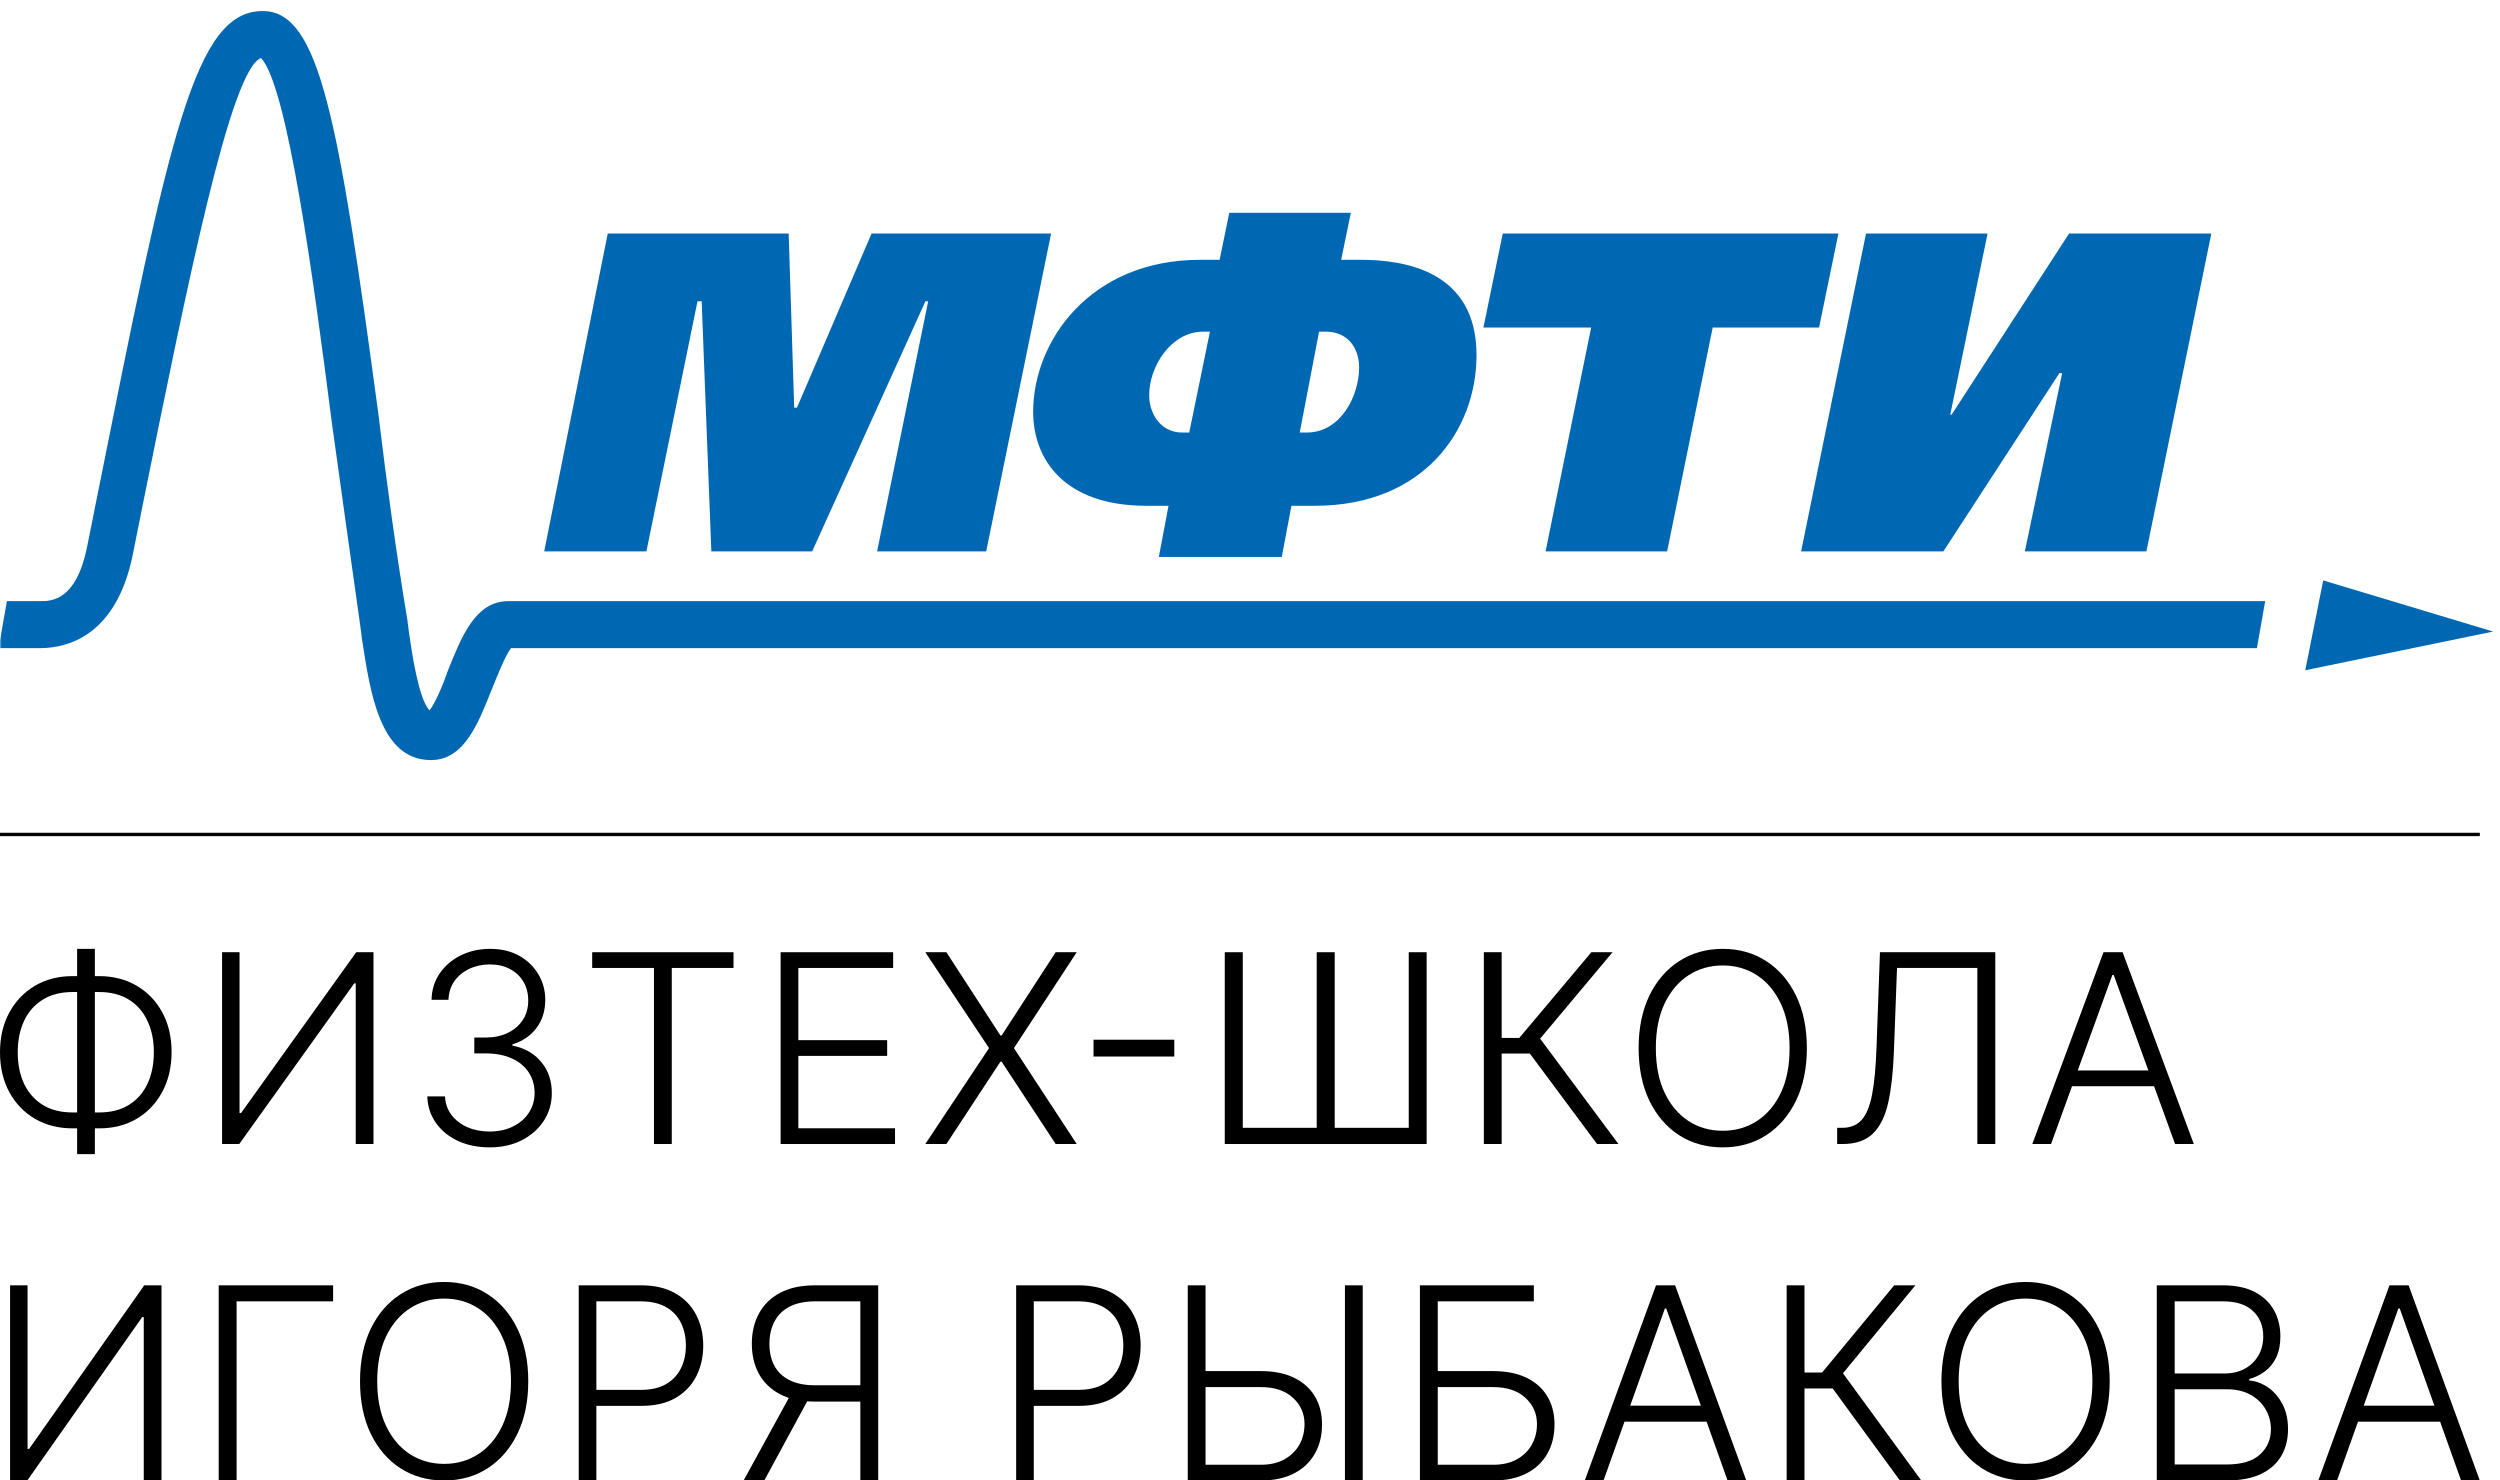
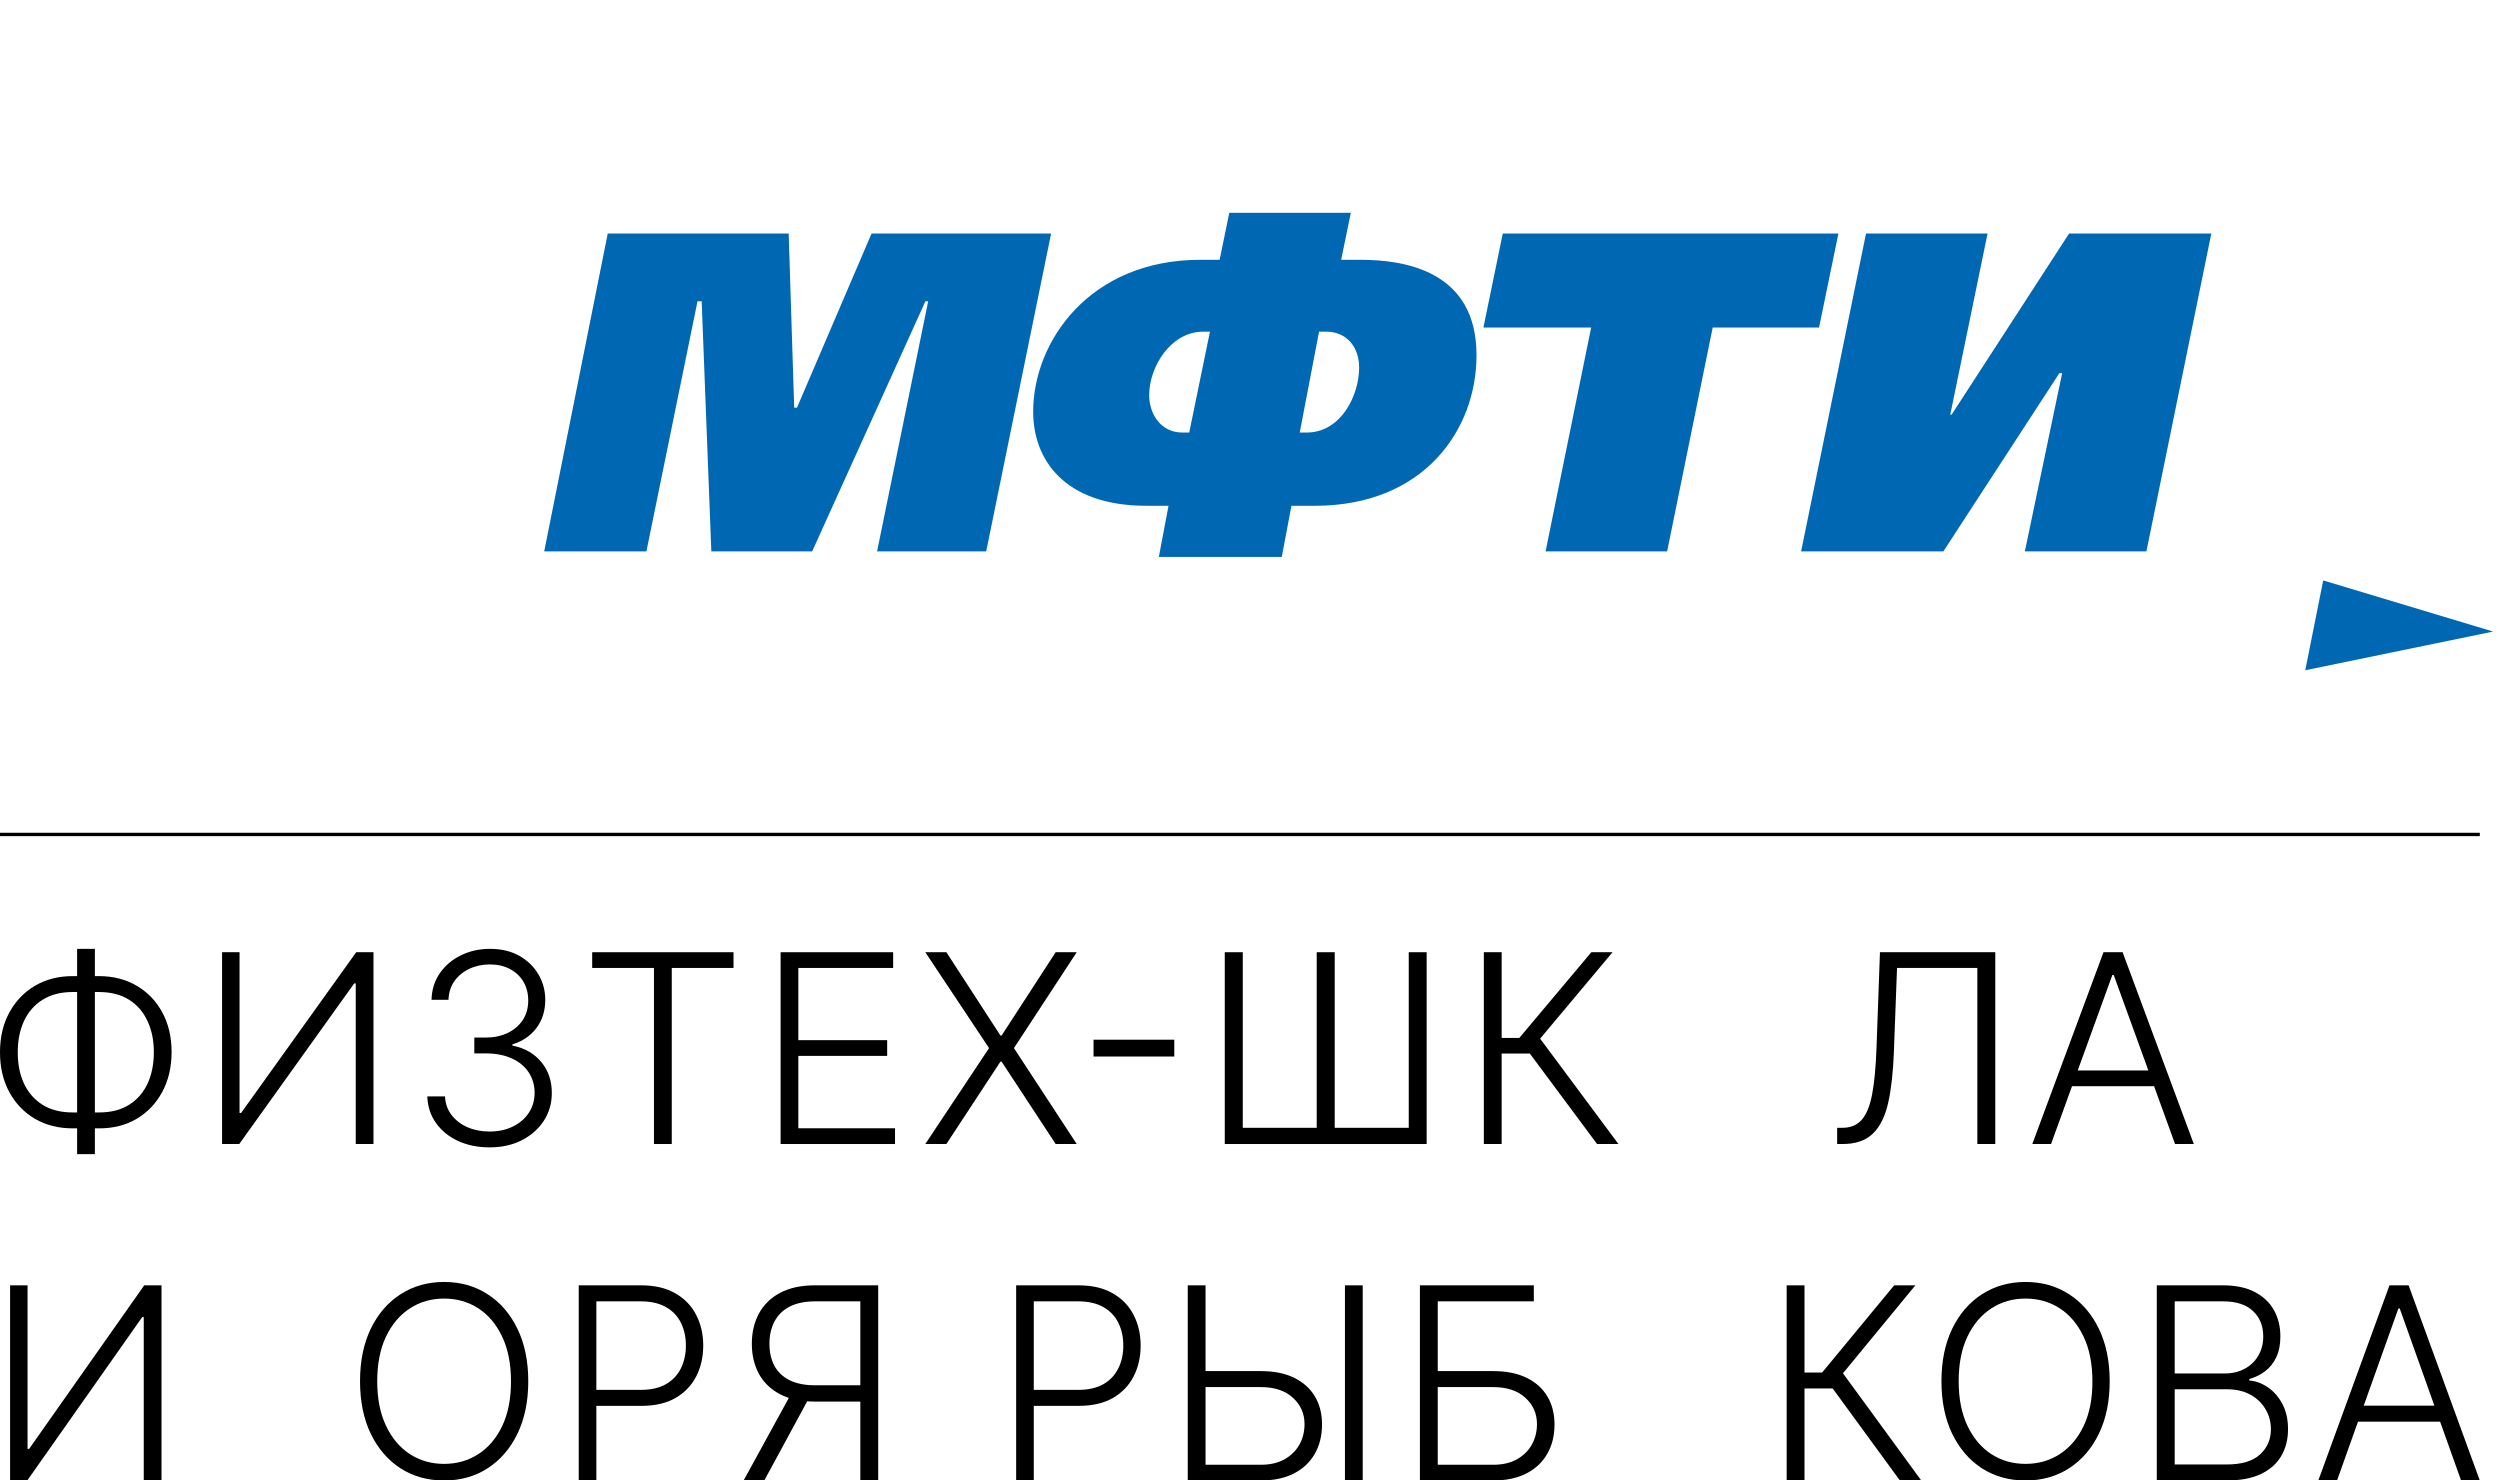
<svg xmlns="http://www.w3.org/2000/svg" width="743" height="440" viewBox="0 0 743 440" fill="none">
  <mask id="mask0_159_53" style="mask-type:luminance" maskUnits="userSpaceOnUse" x="0" y="0" width="743" height="230">
    <path d="M743 0H0V230H743V0Z" fill="white" />
  </mask>
  <g mask="url(#mask0_159_53)">
    <path d="M180.62 69.41H234.395L236.037 121.161H236.858L259.025 69.41H312.39L293.096 163.875H260.667L275.856 89.535H275.035L241.374 163.875H211.407L208.534 89.535H207.302L192.114 163.875H161.737L180.62 69.41Z" fill="#0068B3" />
    <path d="M344.41 165.516L347.283 150.32H340.715C316.086 150.32 307.055 136.356 307.055 122.391C307.055 101.445 323.885 77.212 356.725 77.212H362.472L365.345 63.248H401.469L398.596 77.212H404.343C417.478 77.212 438.824 80.498 438.824 105.552C438.824 127.731 423.225 150.32 390.796 150.32H383.818L380.944 165.516H344.41ZM359.598 98.57H357.546C348.104 98.57 341.536 108.838 341.536 117.463C341.536 122.802 344.82 128.552 351.388 128.552H353.441L359.598 98.57ZM386.281 128.552H388.333C398.596 128.552 403.932 117.463 403.932 109.249C403.932 103.088 400.238 98.57 394.08 98.57H392.028L386.281 128.552Z" fill="#0068B3" />
    <path d="M546.372 69.41L540.625 97.339H509.017L495.47 163.875H459.346L472.893 97.339H440.874L446.621 69.41H546.372Z" fill="#0068B3" />
    <path d="M590.705 69.41L579.622 123.214H580.032L614.925 69.41H657.206L637.912 163.875H601.789L612.872 110.893H612.051L577.569 163.875H535.288L554.582 69.41H590.705Z" fill="#0068B3" />
    <path d="M685.121 199.198L690.458 172.502L740.949 187.698L685.121 199.198Z" fill="#0068B3" />
-     <path d="M673.216 178.661H151.063C141.211 178.661 137.106 189.339 133.001 199.607C131.77 203.304 129.307 209.054 127.665 211.107C124.381 207.821 122.329 193.446 121.508 187.696L121.097 184.411C117.813 164.696 114.94 143.75 112.477 123.214C100.572 34.5 94.825 3.696 78.405 3.286C57.88 2.875 50.492 39.428 28.735 148.268L25.862 162.643C22.578 178.661 15.189 178.661 11.905 178.661H2.053L-0.41 192.625H11.905C20.115 192.625 34.482 188.929 39.408 165.107L42.282 150.732C55.828 83.786 68.553 20.536 77.584 17.25C85.384 25.464 93.183 82.964 98.52 124.857C101.393 145.393 104.267 166.339 107.14 186.464L107.551 189.75C110.014 205.768 112.887 225.893 128.076 225.893C137.927 225.893 142.032 215.214 146.137 204.946C147.779 200.839 150.242 194.679 151.884 192.625H670.753L673.216 178.661Z" fill="#0068B3" />
  </g>
  <path d="M0 248L737 248" stroke="black" />
  <path d="M21.563 290.103H29.438C33.633 290.103 37.349 291.051 40.586 292.945C43.841 294.84 46.39 297.484 48.234 300.88C50.078 304.275 51 308.214 51 312.697C50.982 317.199 50.05 321.147 48.206 324.542C46.381 327.938 43.85 330.592 40.614 332.505C37.396 334.4 33.69 335.347 29.494 335.347H21.591C17.376 335.347 13.641 334.4 10.386 332.505C7.15 330.611 4.61 327.966 2.766 324.571C0.922 321.175 0 317.227 0 312.725C0 308.261 0.922 304.331 2.766 300.936C4.61 297.541 7.15 294.886 10.386 292.973C13.641 291.06 17.367 290.103 21.563 290.103ZM21.591 294.83C18.073 294.83 15.09 295.599 12.644 297.137C10.217 298.657 8.373 300.776 7.113 303.496C5.871 306.197 5.259 309.311 5.278 312.838C5.278 316.308 5.899 319.384 7.141 322.066C8.402 324.73 10.236 326.822 12.644 328.341C15.071 329.86 18.054 330.62 21.591 330.62H29.466C32.984 330.62 35.947 329.86 38.356 328.341C40.783 326.822 42.618 324.721 43.859 322.038C45.101 319.337 45.723 316.223 45.723 312.697C45.723 309.208 45.093 306.122 43.831 303.44C42.59 300.739 40.755 298.629 38.328 297.109C35.901 295.59 32.918 294.83 29.381 294.83H21.591ZM28.196 282V343H22.918V282H28.196Z" fill="black" />
  <path d="M66 283H71.192V330.788H71.643L105.865 283H111V340H105.724V292.268H105.273L71.107 340H66V283Z" fill="black" />
  <path d="M145.528 341C142.023 341 138.888 340.364 136.125 339.093C133.361 337.803 131.173 336.018 129.559 333.737C127.946 331.456 127.092 328.83 127 325.857H132.258C132.35 327.951 132.99 329.783 134.177 331.354C135.364 332.905 136.94 334.12 138.907 334.999C140.873 335.859 143.061 336.289 145.472 336.289C148.106 336.289 150.425 335.794 152.427 334.803C154.449 333.812 156.025 332.457 157.156 330.737C158.306 328.998 158.882 327.035 158.882 324.848C158.882 322.53 158.298 320.483 157.129 318.707C155.961 316.931 154.282 315.547 152.093 314.557C149.923 313.566 147.327 313.07 144.304 313.07H140.966V308.359H144.304C146.771 308.359 148.95 307.911 150.841 307.013C152.752 306.097 154.254 304.817 155.348 303.172C156.442 301.526 156.99 299.592 156.99 297.367C156.99 295.254 156.517 293.394 155.57 291.787C154.625 290.179 153.29 288.917 151.565 288.001C149.859 287.085 147.865 286.627 145.584 286.627C143.377 286.627 141.355 287.057 139.518 287.917C137.683 288.777 136.199 289.992 135.068 291.562C133.955 293.133 133.361 294.993 133.287 297.143H128.252C128.326 294.151 129.141 291.525 130.7 289.263C132.276 286.982 134.363 285.206 136.959 283.935C139.575 282.645 142.468 282 145.639 282C148.996 282 151.898 282.692 154.346 284.075C156.795 285.458 158.687 287.3 160.022 289.599C161.376 291.88 162.053 294.394 162.053 297.143C162.053 300.414 161.172 303.218 159.41 305.555C157.648 307.873 155.274 309.481 152.288 310.378V310.743C155.924 311.472 158.779 313.098 160.857 315.622C162.953 318.127 164 321.202 164 324.848C164 327.914 163.203 330.671 161.608 333.12C160.013 335.55 157.825 337.476 155.042 338.897C152.279 340.299 149.108 341 145.528 341Z" fill="black" />
  <path d="M176 287.676V283H218V287.676H199.648V340H194.358V287.676H176Z" fill="black" />
  <path d="M232 340V283H265.443V287.676H237.265V309.134H263.666V313.81H237.265V335.324H266V340H232Z" fill="black" />
  <path d="M281.264 283L297.321 307.743H297.689L313.745 283H320L301.343 311.5L320 340H313.745L297.689 315.536H297.321L281.264 340H275L293.947 311.5L275 283H281.264Z" fill="black" />
  <path d="M349 309V314H325V309H349Z" fill="black" />
  <path d="M364 283H369.352V335.185H391.324V283H396.676V335.185H418.678V283H424V340H364V283Z" fill="black" />
  <path d="M474.651 340L454.666 313.114H446.294V340H441V283H446.294V308.466H451.54L472.948 283H479.248L457.724 308.689L481 340H474.651Z" fill="black" />
-   <path d="M537 311.5C537 317.482 535.921 322.689 533.782 327.119C531.633 331.531 528.675 334.952 524.917 337.383C521.168 339.794 516.861 341 511.986 341C507.11 341 502.793 339.794 499.025 337.383C495.287 334.952 492.338 331.531 490.189 327.119C488.07 322.689 487 317.482 487 311.5C487 305.518 488.07 300.321 490.189 295.909C492.338 291.478 495.296 288.057 499.054 285.645C502.822 283.215 507.129 282 511.986 282C516.861 282 521.168 283.215 524.917 285.645C528.675 288.057 531.633 291.478 533.782 295.909C535.921 300.321 537 305.518 537 311.5ZM531.864 311.5C531.864 306.359 530.997 301.956 529.262 298.292C527.528 294.609 525.167 291.796 522.18 289.852C519.183 287.907 515.792 286.935 511.986 286.935C508.199 286.935 504.817 287.907 501.82 289.852C498.833 291.796 496.462 294.6 494.709 298.264C492.974 301.928 492.117 306.34 492.117 311.5C492.117 316.641 492.974 321.044 494.709 324.708C496.443 328.372 498.804 331.185 501.791 333.148C504.788 335.092 508.179 336.065 511.986 336.065C515.792 336.065 519.183 335.092 522.18 333.148C525.187 331.204 527.557 328.4 529.291 324.736C531.026 321.053 531.874 316.641 531.864 311.5Z" fill="black" />
  <path d="M546 340V335.185H547.538C549.952 335.185 551.87 334.406 553.272 332.847C554.683 331.27 555.715 328.747 556.387 325.277C557.049 321.807 557.487 317.243 557.692 311.583L558.723 283H593V340H587.665V287.676H563.795L562.861 312.725C562.627 318.755 562.063 323.792 561.148 327.837C560.232 331.864 558.714 334.897 556.582 336.938C554.469 338.979 551.491 340 547.626 340H546Z" fill="black" />
  <path d="M609.574 340H604L625.16 283H630.84L652 340H646.426L628.194 289.763H627.796L609.574 340ZM613.577 318.152H642.423V322.828H613.577V318.152Z" fill="black" />
  <path d="M3 382H8.192V430.626H8.643L42.865 382H48V440H42.724V391.431H42.272L8.107 440H3V382Z" fill="black" />
-   <path d="M99 382V386.758H70.316V440H65V382H99Z" fill="black" />
  <path d="M157 410.5C157 416.483 155.926 421.689 153.781 426.119C151.635 430.531 148.681 433.952 144.916 436.383C141.171 438.794 136.86 440 131.986 440C127.111 440 122.792 438.794 119.027 436.383C115.282 433.952 112.336 430.531 110.19 426.119C108.063 421.689 107 416.483 107 410.5C107 404.517 108.063 399.321 110.19 394.909C112.336 390.478 115.29 387.057 119.056 384.645C122.82 382.215 127.13 381 131.986 381C136.86 381 141.171 382.215 144.916 384.645C148.681 387.057 151.635 390.478 153.781 394.909C155.926 399.321 157 404.517 157 410.5ZM151.862 410.5C151.862 405.359 150.995 400.956 149.264 397.292C147.532 393.609 145.17 390.796 142.178 388.851C139.185 386.907 135.788 385.935 131.986 385.935C128.203 385.935 124.814 386.907 121.822 388.851C118.829 390.796 116.457 393.6 114.707 397.264C112.976 400.928 112.11 405.341 112.11 410.5C112.11 415.641 112.976 420.044 114.707 423.708C116.439 427.372 118.801 430.185 121.793 432.149C124.786 434.093 128.183 435.065 131.986 435.065C135.788 435.065 139.185 434.093 142.178 432.149C145.189 430.204 147.561 427.4 149.292 423.736C151.023 420.052 151.88 415.641 151.862 410.5Z" fill="black" />
  <path d="M172 440V382H190.519C194.582 382 197.986 382.794 200.711 384.379C203.455 385.947 205.52 388.079 206.897 390.779C208.302 393.479 209 396.519 209 399.899C209 403.278 208.312 406.327 206.925 409.046C205.549 411.745 203.493 413.889 200.768 415.474C198.043 417.042 194.649 417.825 190.596 417.825H176.034V413.067H190.459C193.464 413.067 195.959 412.501 197.938 411.368C199.917 410.217 201.39 408.65 202.365 406.667C203.35 404.685 203.847 402.428 203.847 399.899C203.847 397.368 203.35 395.113 202.365 393.13C201.39 391.148 199.908 389.59 197.91 388.458C195.93 387.325 193.416 386.758 190.375 386.758H177.238V440H172Z" fill="black" />
  <path d="M261 440H255.692V386.758H242.359C239.282 386.758 236.73 387.277 234.702 388.316C232.693 389.354 231.189 390.827 230.19 392.734C229.18 394.622 228.676 396.83 228.676 399.36C228.676 401.891 229.171 404.081 230.161 405.931C231.16 407.781 232.674 409.206 234.683 410.207C236.711 411.208 239.234 411.708 242.271 411.708H258.137V416.551H242.126C238.03 416.551 234.605 415.823 231.839 414.37C229.064 412.916 226.978 410.896 225.551 408.309C224.154 405.723 223.445 402.74 223.445 399.36C223.445 395.981 224.154 392.989 225.551 390.383C226.978 387.758 229.064 385.71 231.839 384.238C234.624 382.746 238.079 382 242.213 382H261V440ZM235.333 413.832H241.33L227.143 440H221L235.333 413.832Z" fill="black" />
  <path d="M302 440V382H320.51C324.582 382 327.986 382.794 330.711 384.379C333.455 385.947 335.52 388.079 336.897 390.779C338.302 393.479 339 396.519 339 399.899C339 403.278 338.312 406.327 336.925 409.046C335.549 411.745 333.493 413.889 330.768 415.474C328.043 417.042 324.649 417.825 320.596 417.825H306.035V413.067H320.462C323.464 413.067 325.959 412.501 327.938 411.368C329.917 410.217 331.39 408.65 332.365 406.667C333.35 404.685 333.847 402.428 333.847 399.899C333.847 397.368 333.35 395.113 332.365 393.13C331.39 391.148 329.908 389.59 327.909 388.458C325.93 387.325 323.416 386.758 320.376 386.758H307.239V440H302Z" fill="black" />
  <path d="M356.82 407.489H374.703C378.571 407.489 381.841 408.139 384.542 409.442C387.252 410.745 389.326 412.586 390.753 414.965C392.19 417.325 392.904 420.119 392.904 423.347C392.904 426.67 392.19 429.578 390.753 432.07C389.345 434.562 387.281 436.507 384.57 437.904C381.87 439.301 378.59 440 374.703 440H353V382H358.286V435.327H374.703C377.471 435.327 379.815 434.789 381.744 433.712C383.683 432.617 385.159 431.163 386.181 429.352C387.194 427.52 387.705 425.481 387.705 423.234C387.705 420.119 386.557 417.514 384.252 415.418C381.976 413.303 378.793 412.246 374.703 412.246H356.82V407.489ZM405 382V440H399.714V382H405Z" fill="black" />
  <path d="M422 440V382H455.851V386.758H427.299V407.489H443.755C447.632 407.489 450.91 408.139 453.617 409.442C456.334 410.745 458.413 412.586 459.844 414.965C461.284 417.343 462 420.138 462 423.347C462 426.67 461.284 429.578 459.844 432.07C458.432 434.562 456.363 436.507 453.646 437.904C450.939 439.301 447.651 440 443.755 440H422ZM427.299 435.327H443.755C446.53 435.327 448.889 434.789 450.813 433.712C452.757 432.617 454.236 431.163 455.261 429.352C456.276 427.52 456.788 425.481 456.788 423.234C456.788 420.119 455.638 417.514 453.327 415.418C451.045 413.303 447.854 412.246 443.755 412.246H427.299V435.327Z" fill="black" />
-   <path d="M476.565 440H471L492.164 382H497.846L519 440H513.435L495.199 388.882H494.801L476.565 440ZM480.569 417.768H509.431V422.526H480.569V417.768Z" fill="black" />
  <path d="M564.651 440L544.666 412.642H536.294V440H531V382H536.294V407.913H541.539L562.948 382H569.248L547.724 408.139L571 440H564.651Z" fill="black" />
  <path d="M627 410.5C627 416.483 625.921 421.689 623.782 426.119C621.633 430.531 618.675 433.952 614.917 436.383C611.168 438.794 606.861 440 601.985 440C597.11 440 592.793 438.794 589.025 436.383C585.287 433.952 582.338 430.531 580.189 426.119C578.07 421.689 577 416.483 577 410.5C577 404.517 578.07 399.321 580.189 394.909C582.338 390.478 585.296 387.057 589.054 384.645C592.822 382.215 597.129 381 601.985 381C606.861 381 611.168 382.215 614.917 384.645C618.675 387.057 621.633 390.478 623.782 394.909C625.921 399.321 627 404.517 627 410.5ZM621.864 410.5C621.864 405.359 620.997 400.956 619.262 397.292C617.528 393.609 615.167 390.796 612.18 388.851C609.183 386.907 605.792 385.935 601.985 385.935C598.208 385.935 594.817 386.907 591.82 388.851C588.833 390.796 586.462 393.6 584.709 397.264C582.974 400.928 582.117 405.341 582.117 410.5C582.117 415.641 582.974 420.044 584.709 423.708C586.443 427.372 588.804 430.185 591.791 432.149C594.788 434.093 598.189 435.065 601.985 435.065C605.792 435.065 609.183 434.093 612.18 432.149C615.187 430.204 617.557 427.4 619.291 423.736C621.026 420.052 621.883 415.641 621.864 410.5Z" fill="black" />
  <path d="M641 440V382H660.641C664.435 382 667.589 382.661 670.112 383.983C672.644 385.305 674.556 387.107 675.827 389.391C677.089 391.676 677.729 394.273 677.729 397.18C677.729 399.596 677.322 401.664 676.507 403.382C675.691 405.1 674.585 406.488 673.178 407.545C671.781 408.602 670.209 409.367 668.491 409.839V410.291C670.364 410.424 672.188 411.085 673.945 412.275C675.711 413.445 677.157 415.087 678.292 417.202C679.437 419.317 680 421.846 680 424.792C680 427.719 679.35 430.333 678.04 432.637C676.73 434.921 674.721 436.724 672.014 438.045C669.326 439.348 665.891 440 661.718 440H641ZM646.318 435.242H661.718C666.211 435.242 669.529 434.25 671.674 432.268C673.838 430.286 674.915 427.794 674.915 424.792C674.915 422.583 674.372 420.582 673.295 418.788C672.227 416.976 670.723 415.54 668.773 414.483C666.841 413.426 664.561 412.897 661.951 412.897H646.318V435.242ZM646.318 408.197H661.126C663.416 408.197 665.425 407.724 667.152 406.781C668.879 405.836 670.218 404.534 671.189 402.872C672.159 401.211 672.635 399.313 672.635 397.18C672.635 394.102 671.635 391.601 669.626 389.675C667.618 387.73 664.619 386.758 660.641 386.758H646.318V408.197Z" fill="black" />
  <path d="M694.565 440H689L710.155 382H715.836L737 440H731.435L713.199 388.882H712.801L694.565 440ZM698.569 417.768H727.431V422.526H698.569V417.768Z" fill="black" />
</svg>